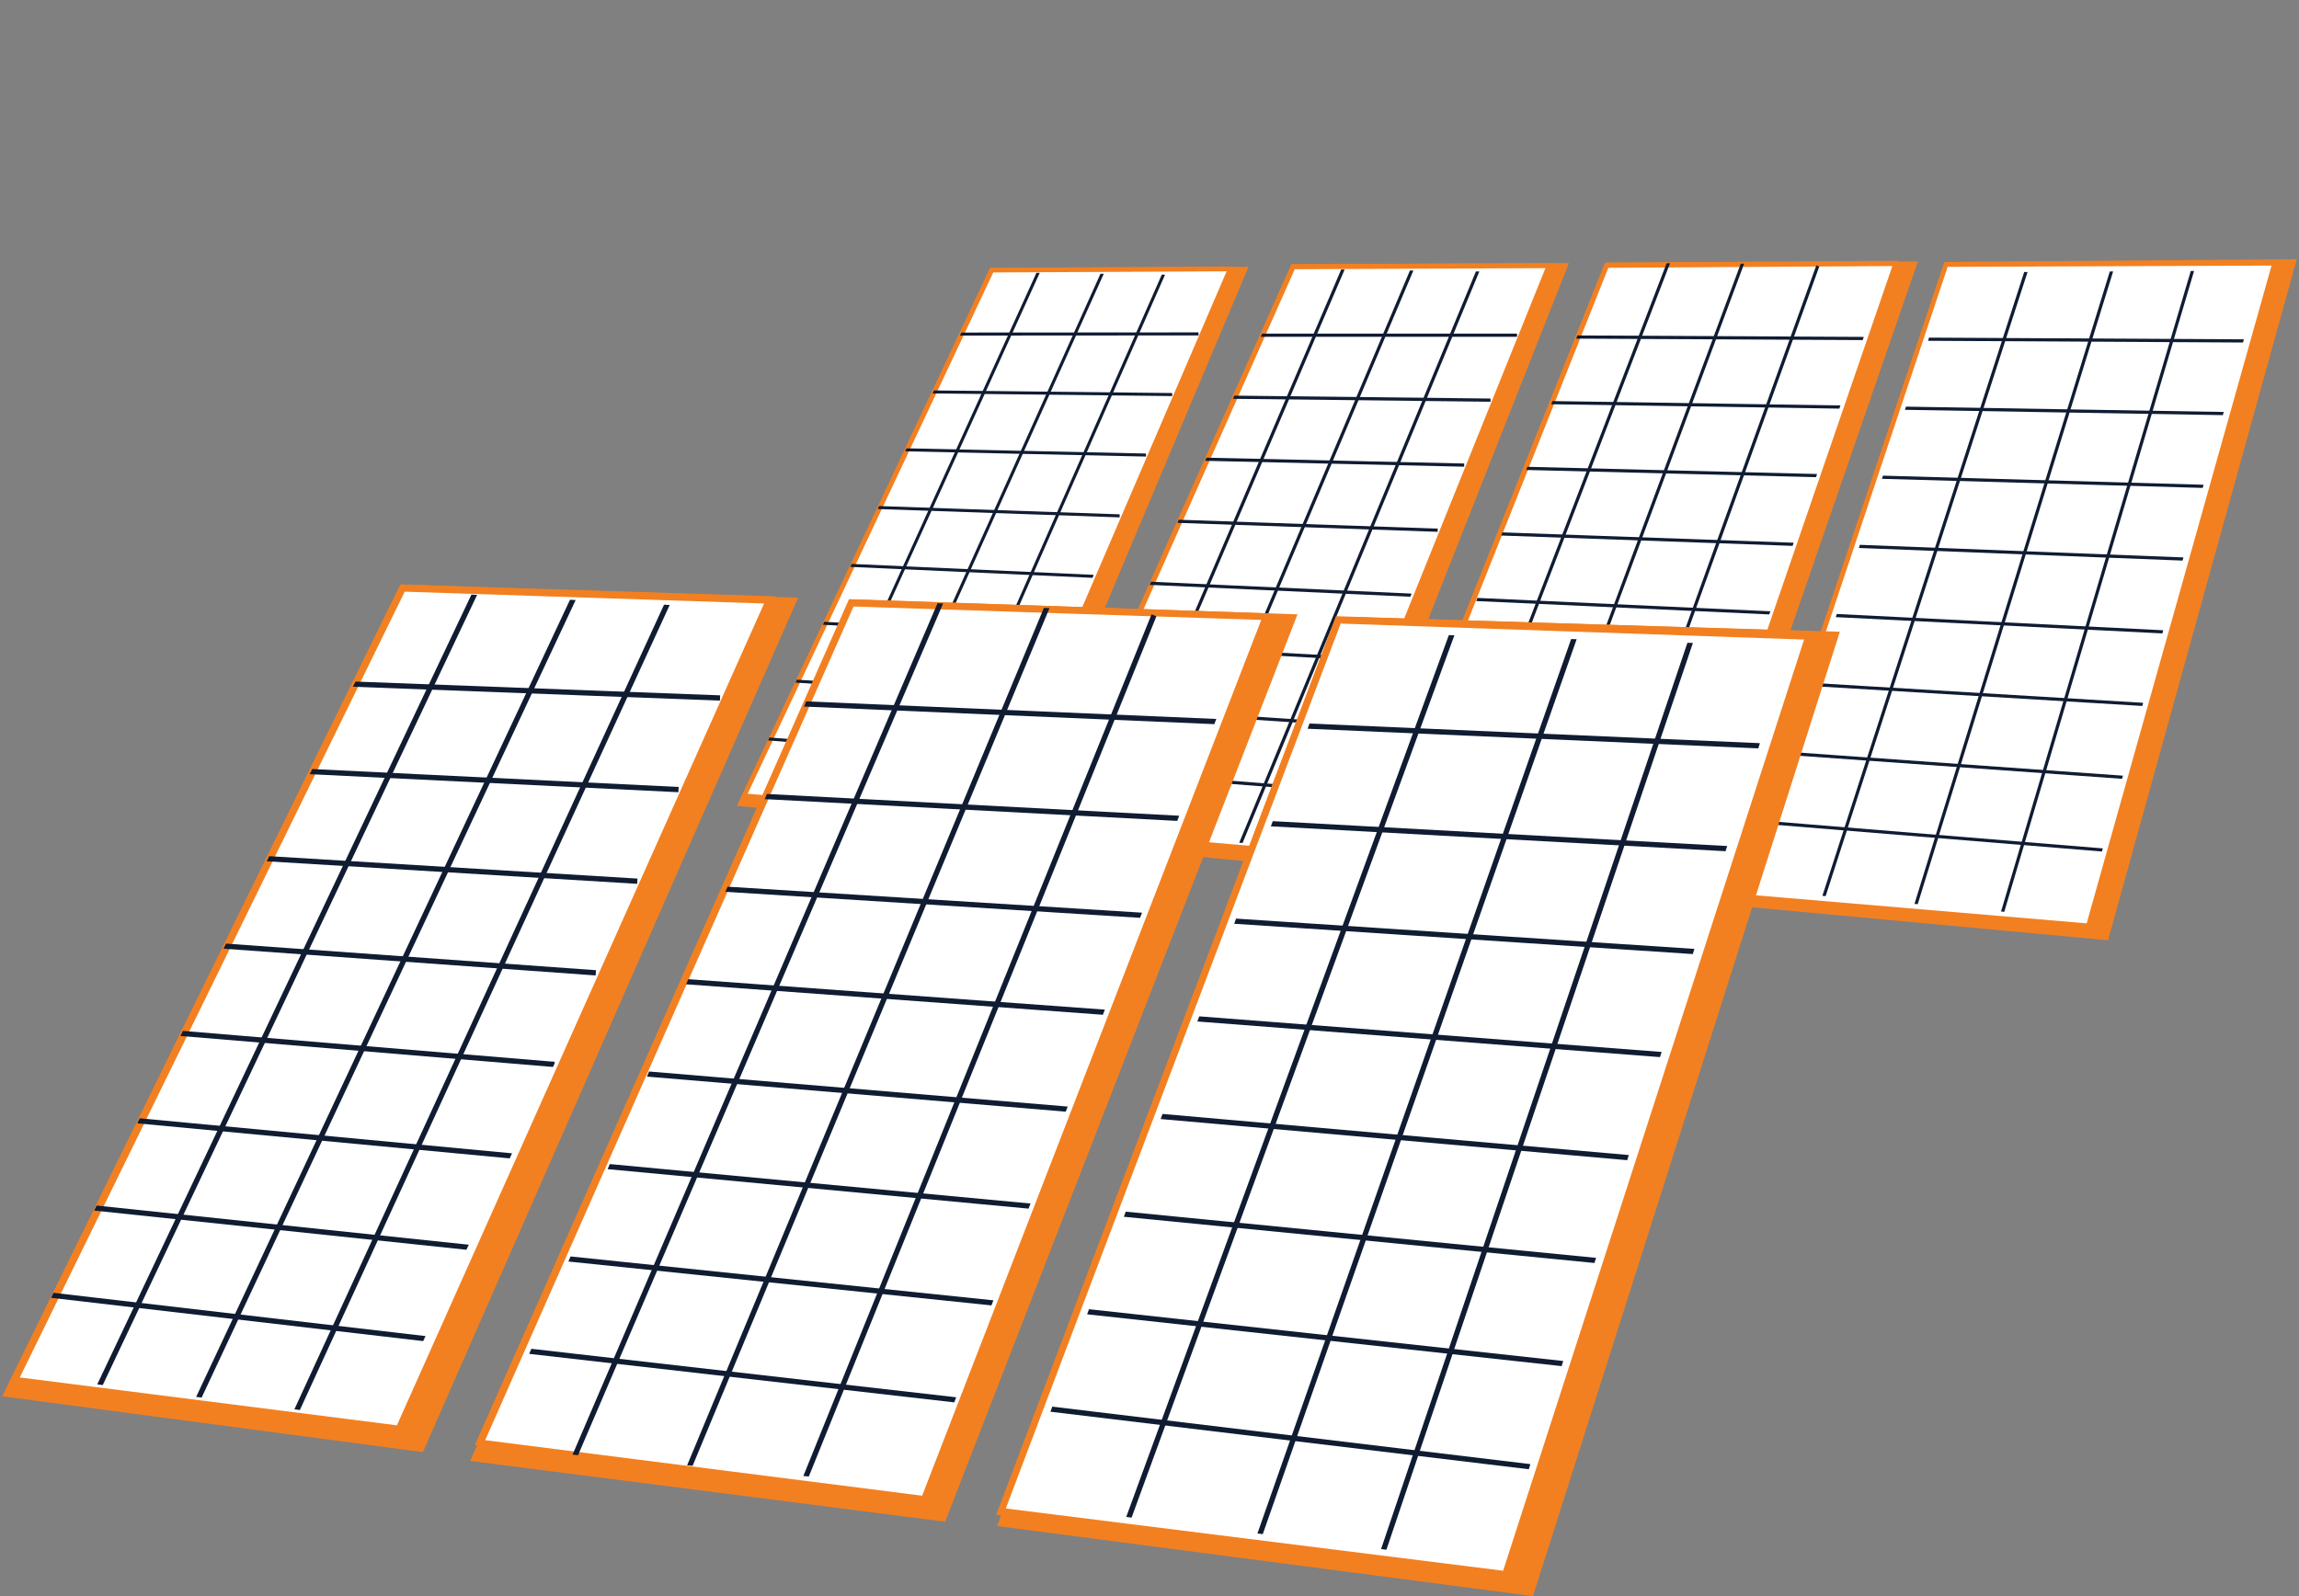
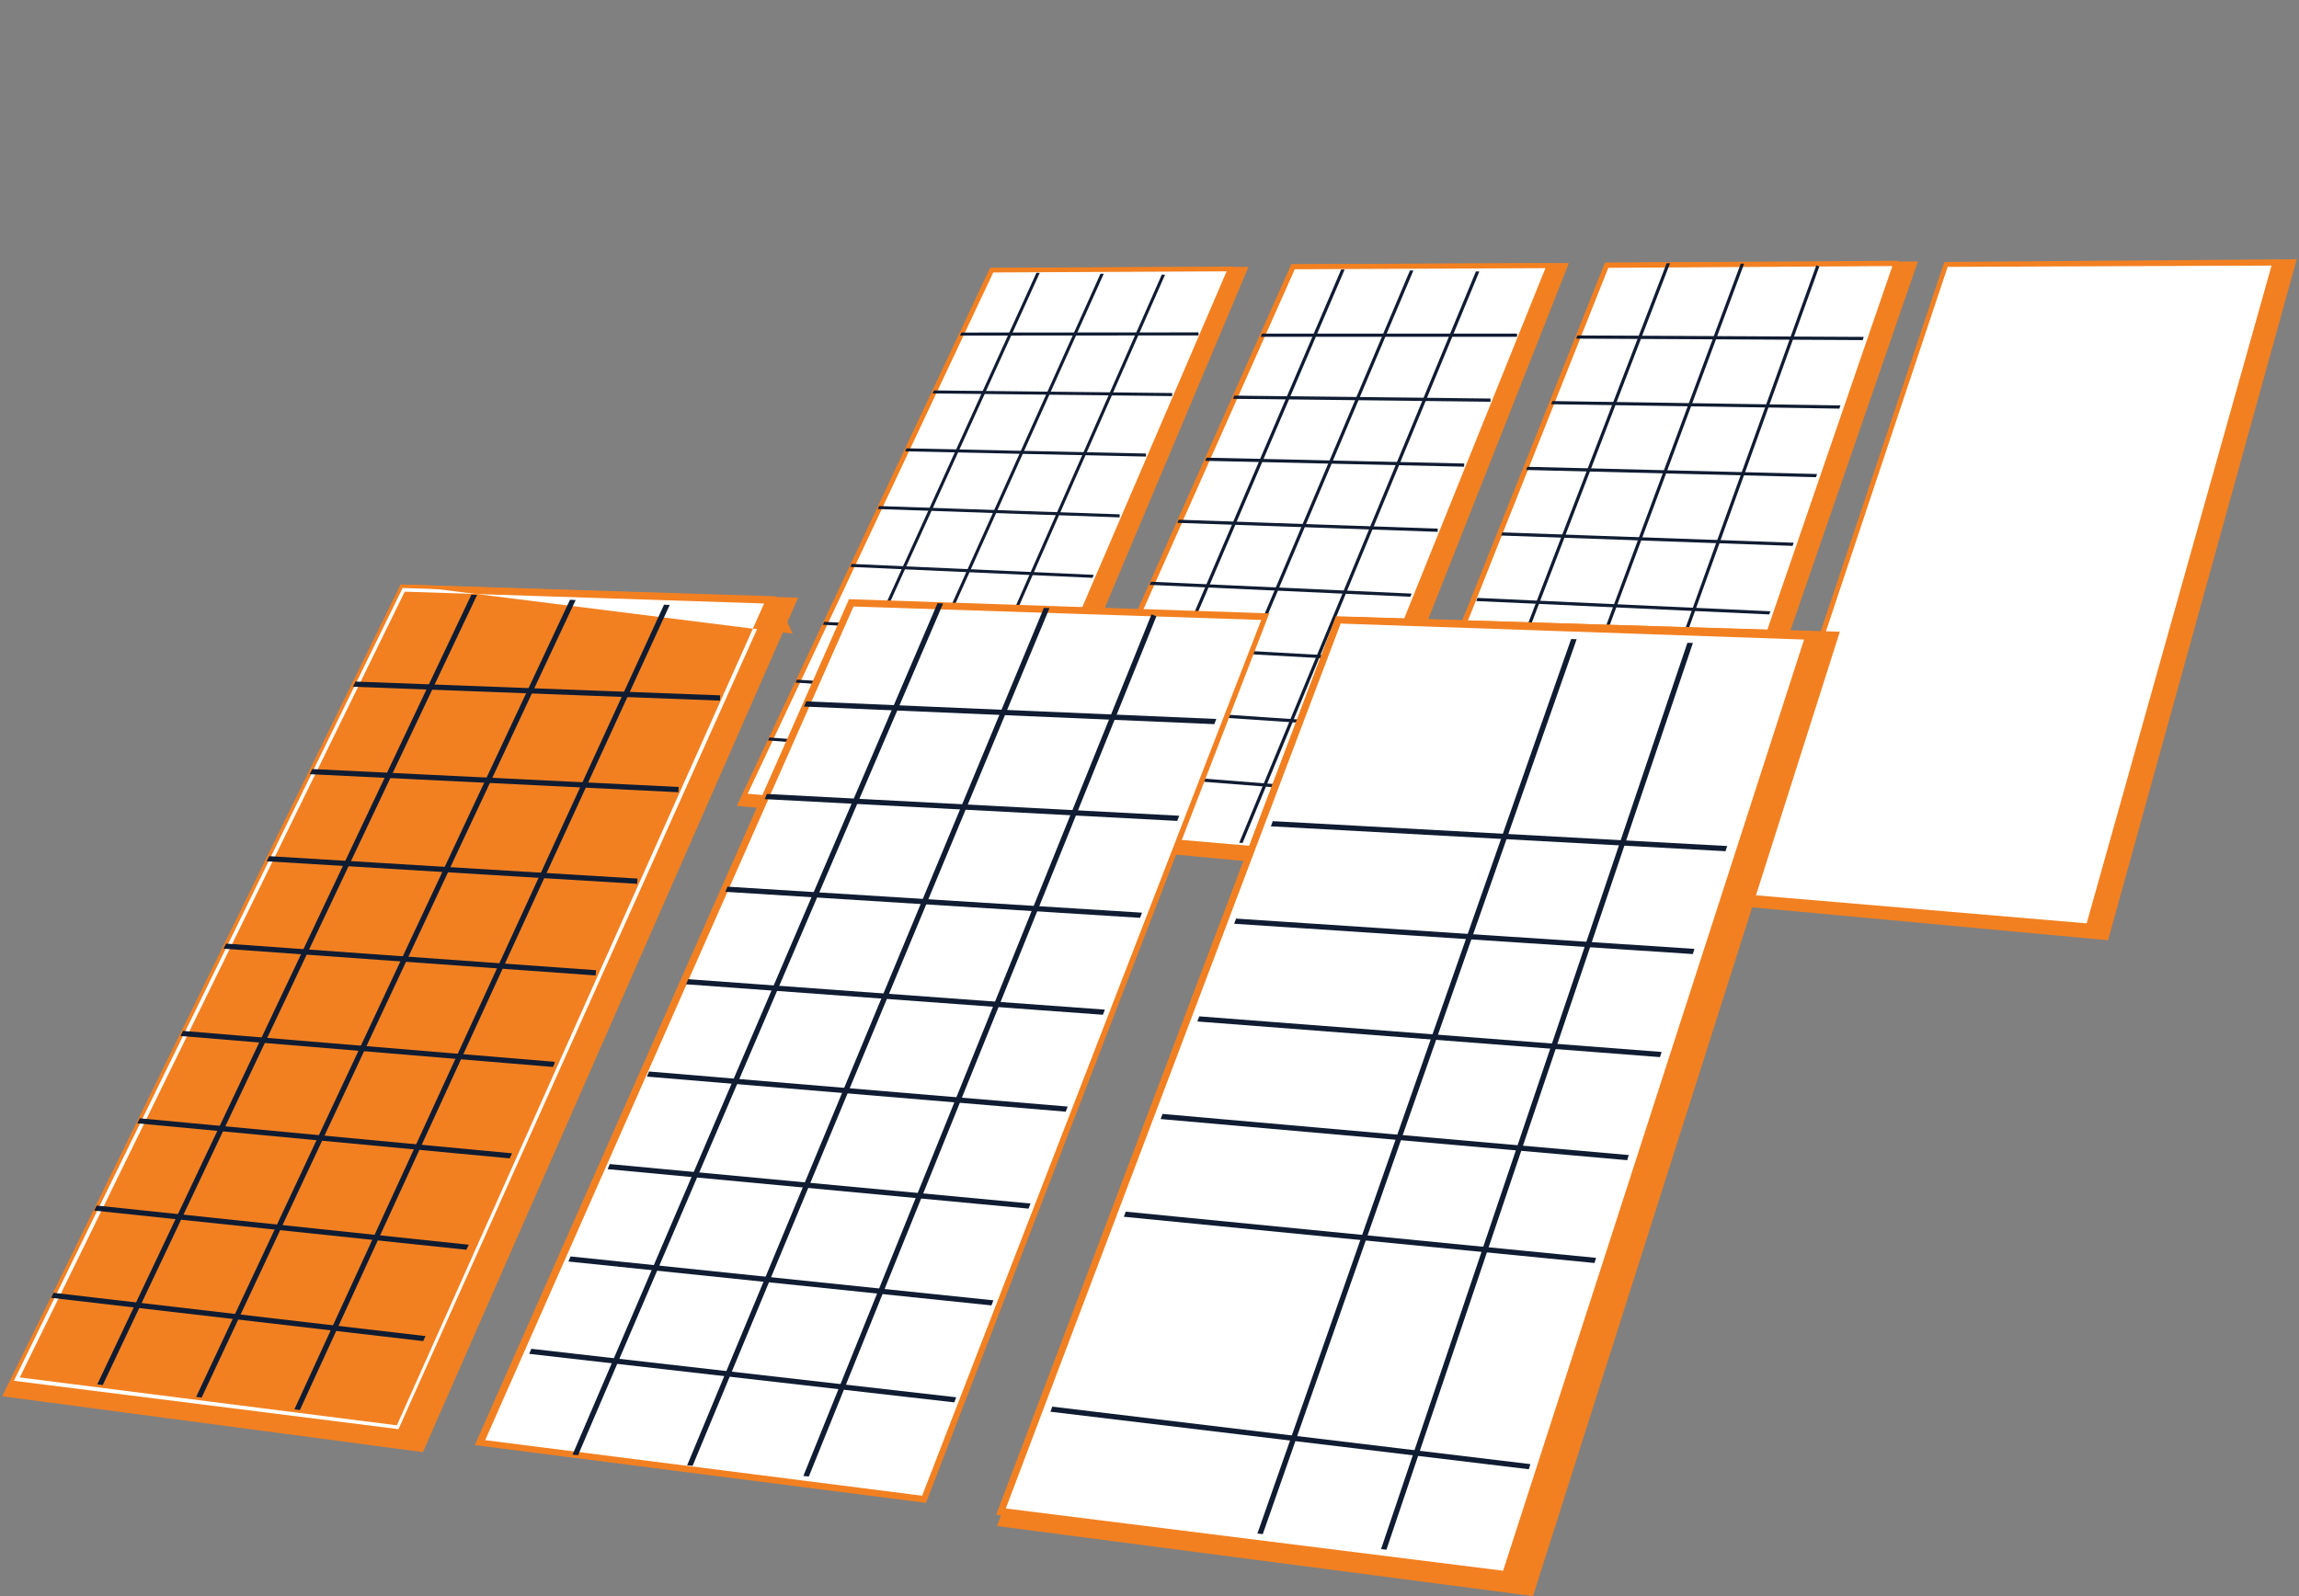
<svg xmlns="http://www.w3.org/2000/svg" id="Layer_1" data-name="Layer 1" width="144" height="100" viewBox="0 0 144 100">
  <rect x="0" y="0" width="144" height="100" fill="#808080" stroke="none" />
  <defs>
    <style>.cls-1,.cls-10,.cls-14,.cls-15,.cls-6{fill:none;}.cls-2{fill:#f28021;}.cls-3{fill:#fff;}.cls-4{clip-path:url(#clip-path);}.cls-5{clip-path:url(#clip-path-2);}.cls-10,.cls-14,.cls-15,.cls-6{stroke:#101c32;stroke-miterlimit:10;}.cls-6{stroke-width:0.2px;}.cls-7{clip-path:url(#clip-path-3);}.cls-8{clip-path:url(#clip-path-4);}.cls-9{clip-path:url(#clip-path-5);}.cls-10{stroke-width:0.19px;}.cls-11{fill:#f8f9f9;}.cls-12{clip-path:url(#clip-path-6);}.cls-13{clip-path:url(#clip-path-7);}.cls-14{stroke-width:0.33px;}.cls-15{stroke-width:0.29px;}.cls-16{clip-path:url(#clip-path-8);}.cls-17{clip-path:url(#clip-path-9);}</style>
    <clipPath id="clip-path">
-       <polygon class="cls-1" points="141.74 16.95 130.49 57.56 109.3 55.7 122.19 17.07 141.74 16.95" />
-     </clipPath>
+       </clipPath>
    <clipPath id="clip-path-2">
      <polygon class="cls-1" points="142.68 16.28 130.92 58.16 108.48 56.19 121.83 16.38 142.68 16.28" />
    </clipPath>
    <clipPath id="clip-path-3">
      <polyline class="cls-1" points="118.29 16.55 105.15 55.15 86.2 54.12 100.53 16.47 117.88 16.57" />
    </clipPath>
    <clipPath id="clip-path-4">
      <polygon class="cls-1" points="97.03 17.07 81.59 53.15 65.27 51.7 80.87 16.84 97.03 17.07" />
    </clipPath>
    <clipPath id="clip-path-5">
      <polygon class="cls-1" points="77.03 17.27 61.75 50.9 46.61 49.55 62.01 17.05 77.03 17.27" />
    </clipPath>
    <clipPath id="clip-path-6">
      <polygon class="cls-1" points="112.17 40.48 93.87 97.98 63.64 94.17 84.19 39.58 112.17 40.48" />
    </clipPath>
    <clipPath id="clip-path-7">
      <polygon class="cls-1" points="113.55 39.57 94.45 98.86 62.45 94.83 83.72 38.57 113.55 39.57" />
    </clipPath>
    <clipPath id="clip-path-8">
      <polyline class="cls-1" points="78.64 38.64 57.74 93.16 30.67 90.66 53.21 37.55 78.05 38.64" />
    </clipPath>
    <clipPath id="clip-path-9">
      <polygon class="cls-1" points="48.18 38.23 24.14 89.02 0.85 86.07 25.07 37.02 48.18 38.23" />
    </clipPath>
  </defs>
  <polygon class="cls-2" points="143.86 16.24 132.04 58.91 108.5 56.73 122.08 16.41 143.86 16.24" />
  <polygon class="cls-2" points="120.13 16.38 106.23 56.63 85.36 54.76 100.53 16.47 120.13 16.38" />
  <polygon class="cls-2" points="98.27 16.48 83.28 54.45 64.81 52.71 80.88 16.56 98.27 16.48" />
  <polygon class="cls-3" points="108.9 55.97 122.05 16.72 142.28 16.64 130.69 57.88 108.9 55.97" />
  <path class="cls-2" d="M122.27,17l19.61-.09L130.47,57.55,109.31,55.7l13-38.67m-.44-.6L108.49,56.25l22.44,2,11.73-41.87Z" />
  <polygon class="cls-3" points="108.9 55.97 122.05 16.72 142.28 16.64 130.69 57.88 108.9 55.97" />
  <path class="cls-2" d="M122.27,17l19.61-.09L130.47,57.55,109.31,55.7l13-38.67m-.44-.6L108.49,56.25l22.44,2,11.73-41.87Z" />
  <polygon class="cls-3" points="85.77 53.93 100.63 16.63 118.73 16.54 105.29 55.68 85.77 53.93" />
  <path class="cls-2" d="M100.73,16.78l17.8-.11L105.18,55.51,86,53.83l14.75-37.08m-.21-.3L85.55,54l19.82,1.81,13.54-39.47Z" />
  <polygon class="cls-3" points="65.29 52.02 80.97 16.71 97.05 16.64 82.18 53.49 65.29 52.02" />
  <path class="cls-2" d="M81.08,16.87,96.8,16.8,82.08,53.32,65.52,51.89l15.57-35m-.19-.27L65.07,52.19l17.22,1.48,15-37.18-16.38.06Z" />
  <polygon class="cls-3" points="108.69 56.1 121.94 16.57 142.48 16.49 130.81 58.04 108.69 56.1" />
  <path class="cls-2" d="M122.05,16.72l20.23-.08L130.7,57.85,108.88,56,122,16.7m-.21-.3L108.47,56.22l22.44,2,11.76-41.87-20.81.12Z" />
  <g class="cls-4">
    <g class="cls-5">
      <line class="cls-6" x1="137.46" y1="16.52" x2="125.29" y2="57.62" />
      <line class="cls-6" x1="132.42" y1="16.47" x2="119.85" y2="57.18" />
      <line class="cls-6" x1="127.11" y1="16.37" x2="114.08" y2="56.66" />
      <line class="cls-6" x1="142.37" y1="21.37" x2="120.41" y2="21.25" />
      <line class="cls-6" x1="141.07" y1="25.94" x2="118.97" y2="25.57" />
      <line class="cls-6" x1="139.76" y1="30.52" x2="117.55" y2="29.89" />
      <line class="cls-6" x1="138.46" y1="35.09" x2="116.13" y2="34.22" />
      <line class="cls-6" x1="137.15" y1="39.67" x2="114.69" y2="38.55" />
      <line class="cls-6" x1="135.85" y1="44.23" x2="113.26" y2="42.87" />
      <line class="cls-6" x1="134.54" y1="48.81" x2="111.83" y2="47.19" />
      <line class="cls-6" x1="133.25" y1="53.38" x2="110.4" y2="51.51" />
    </g>
    <polygon class="cls-6" points="142.68 16.28 130.92 58.16 108.48 56.19 121.83 16.38 142.68 16.28" />
  </g>
  <g class="cls-7">
    <line class="cls-6" x1="113.86" y1="16.66" x2="99.91" y2="55.35" />
    <line class="cls-6" x1="109.18" y1="16.41" x2="94.89" y2="54.84" />
    <line class="cls-6" x1="104.51" y1="16.46" x2="89.9" y2="54.45" />
    <line class="cls-6" x1="117.24" y1="21.21" x2="97.53" y2="21.11" />
    <line class="cls-6" x1="115.78" y1="25.51" x2="96.06" y2="25.21" />
    <line class="cls-6" x1="114.31" y1="29.81" x2="94.59" y2="29.32" />
    <line class="cls-6" x1="112.83" y1="34.12" x2="93.12" y2="33.42" />
    <line class="cls-6" x1="111.36" y1="38.42" x2="91.65" y2="37.52" />
    <line class="cls-6" x1="109.89" y1="42.72" x2="90.17" y2="41.62" />
    <line class="cls-6" x1="108.42" y1="47.02" x2="88.71" y2="45.72" />
    <line class="cls-6" x1="106.95" y1="51.33" x2="87.24" y2="49.82" />
  </g>
  <g class="cls-8">
    <line class="cls-6" x1="92.75" y1="16.53" x2="77.52" y2="53.3" />
    <line class="cls-6" x1="88.59" y1="16.55" x2="73.2" y2="52.92" />
    <line class="cls-6" x1="68.85" y1="52.55" x2="84.25" y2="16.57" />
    <line class="cls-6" x1="95.02" y1="21" x2="78.39" y2="21" />
    <line class="cls-6" x1="93.36" y1="25.07" x2="76.66" y2="24.88" />
    <line class="cls-6" x1="91.71" y1="29.14" x2="74.94" y2="28.76" />
    <line class="cls-6" x1="90.05" y1="33.22" x2="73.22" y2="32.64" />
    <line class="cls-6" x1="88.4" y1="37.29" x2="71.5" y2="36.52" />
    <line class="cls-6" x1="86.74" y1="41.36" x2="69.77" y2="40.41" />
    <line class="cls-6" x1="85.09" y1="45.43" x2="68.05" y2="44.29" />
    <line class="cls-6" x1="83.43" y1="49.51" x2="66.32" y2="48.17" />
  </g>
  <polygon class="cls-2" points="78.2 16.72 63.29 52.12 46.15 50.49 62.03 16.79 78.2 16.72" />
  <polygon class="cls-3" points="46.62 49.85 62.12 16.93 77.06 16.87 62.29 51.22 46.62 49.85" />
  <path class="cls-2" d="M62.21,17.07,76.83,17,62.19,51.07,46.83,49.73,62.2,17.1m-.2-.28L46.41,50l16,1.4L77.26,16.7,62,16.78Z" />
  <g class="cls-9">
    <line class="cls-10" x1="73.07" y1="16.76" x2="57.96" y2="51.05" />
    <line class="cls-10" x1="69.2" y1="16.78" x2="53.95" y2="50.69" />
    <line class="cls-10" x1="49.91" y1="50.34" x2="65.16" y2="16.79" />
    <line class="cls-10" x1="75.07" y1="20.92" x2="59.6" y2="20.93" />
    <line class="cls-10" x1="73.42" y1="24.72" x2="57.9" y2="24.55" />
    <line class="cls-10" x1="71.78" y1="28.51" x2="56.19" y2="28.17" />
    <line class="cls-10" x1="70.13" y1="32.32" x2="54.49" y2="31.78" />
    <line class="cls-10" x1="68.49" y1="36.11" x2="52.79" y2="35.4" />
    <line class="cls-10" x1="66.84" y1="39.92" x2="51.08" y2="39.02" />
    <line class="cls-10" x1="65.19" y1="43.71" x2="49.38" y2="42.64" />
    <line class="cls-10" x1="63.55" y1="47.51" x2="47.68" y2="46.26" />
  </g>
  <polygon class="cls-2" points="115.24 39.58 96.02 100 62.45 95.61 84.06 38.64 115.24 39.58" />
-   <polygon class="cls-2" points="81.27 38.49 59.2 95.34 29.45 91.53 53.21 37.55 81.27 38.49" />
  <polygon class="cls-2" points="49.99 37.45 26.49 90.98 0.14 87.48 25.09 36.62 49.99 37.45" />
  <polygon class="cls-11" points="63.06 94.53 84 39.07 112.96 40.05 94.16 98.44 63.06 94.53" />
  <path class="cls-2" d="M84.31,39.53l28.06.94L93.83,98,63.64,94.2,84.29,39.53m-.6-.89L62.43,94.91l32,4,19.09-59.26Z" />
  <polygon class="cls-11" points="63.06 94.53 84 39.07 112.96 40.05 94.16 98.44 63.06 94.53" />
  <path class="cls-2" d="M84.31,39.53l28.06.94L93.83,98,63.64,94.2,84.29,39.53m-.6-.89L62.43,94.91l32,4,19.09-59.26Z" />
  <polygon class="cls-3" points="30.07 90.36 53.35 37.78 79.26 38.64 57.91 93.93 30.07 90.36" />
  <path class="cls-2" d="M53.46,38,79,38.84,57.76,93.71,30.39,90.23,53.46,38m-.28-.46-23.44,53L58,94.16,79.5,38.43Z" />
  <polygon class="cls-3" points="0.87 86.51 25.22 36.84 48.23 37.61 24.96 89.54 0.87 86.51" />
-   <path class="cls-2" d="M25.36,37.07l22.5.74-23,51.49-23.62-3L25.35,37.07m-.27-.45L.54,86.7l24.57,3.08L48.57,37.36l-23.46-.74Z" />
+   <path class="cls-2" d="M25.36,37.07l22.5.74-23,51.49-23.62-3L25.35,37.07m-.27-.45l24.57,3.08L48.57,37.36l-23.46-.74Z" />
  <polygon class="cls-3" points="62.75 94.72 83.86 38.86 113.26 39.84 94.31 98.68 62.75 94.72" />
  <path class="cls-2" d="M84,39.07l29,1L94.15,98.41,63,94.51,84,39m-.3-.44L62.41,94.87l32,4,19.11-59.32-29.8-.94Z" />
  <g class="cls-12">
    <g class="cls-13">
      <line class="cls-14" x1="106.08" y1="39.64" x2="86.43" y2="97.79" />
      <line class="cls-14" x1="98.85" y1="39.28" x2="78.66" y2="96.86" />
-       <line class="cls-14" x1="91.27" y1="38.85" x2="70.44" y2="95.8" />
-       <line class="cls-14" x1="112.83" y1="46.84" x2="81.41" y2="45.47" />
      <line class="cls-14" x1="110.72" y1="53.31" x2="79.13" y2="51.58" />
      <line class="cls-14" x1="108.61" y1="59.78" x2="76.85" y2="57.68" />
      <line class="cls-14" x1="106.5" y1="66.26" x2="74.57" y2="63.8" />
      <line class="cls-14" x1="104.38" y1="72.74" x2="72.29" y2="69.91" />
      <line class="cls-14" x1="102.27" y1="79.2" x2="70.01" y2="76.03" />
-       <line class="cls-14" x1="100.15" y1="85.68" x2="67.74" y2="82.14" />
      <line class="cls-14" x1="98.04" y1="92.16" x2="65.45" y2="88.24" />
    </g>
    <polygon class="cls-15" points="113.55 39.57 94.45 98.86 62.45 94.83 83.72 38.57 113.55 39.57" />
  </g>
  <g class="cls-16">
    <line class="cls-14" x1="72.28" y1="38.55" x2="50.22" y2="93.16" />
    <line class="cls-14" x1="65.62" y1="37.95" x2="43.07" y2="92.16" />
    <line class="cls-14" x1="58.92" y1="37.75" x2="35.96" y2="91.33" />
    <line class="cls-14" x1="76.89" y1="45.24" x2="48.68" y2="44.03" />
    <line class="cls-14" x1="74.56" y1="51.31" x2="46.35" y2="49.82" />
    <line class="cls-14" x1="72.22" y1="57.39" x2="44.02" y2="55.62" />
    <line class="cls-14" x1="69.87" y1="63.47" x2="41.7" y2="61.41" />
    <line class="cls-14" x1="67.54" y1="69.55" x2="39.37" y2="67.19" />
    <line class="cls-14" x1="65.19" y1="75.63" x2="37.05" y2="72.99" />
    <line class="cls-14" x1="62.86" y1="81.7" x2="34.72" y2="78.78" />
    <line class="cls-14" x1="60.51" y1="87.78" x2="32.39" y2="84.57" />
  </g>
  <g class="cls-17">
    <line class="cls-14" x1="42.08" y1="37.22" x2="18.29" y2="89.02" />
    <line class="cls-14" x1="36.14" y1="37.03" x2="12.13" y2="88.24" />
    <line class="cls-14" x1="5.93" y1="87.46" x2="29.92" y2="36.81" />
    <line class="cls-14" x1="45.1" y1="43.73" x2="21.29" y2="42.83" />
    <line class="cls-14" x1="42.5" y1="49.47" x2="18.61" y2="48.3" />
    <line class="cls-14" x1="39.92" y1="55.21" x2="15.94" y2="53.75" />
    <line class="cls-14" x1="37.32" y1="60.95" x2="13.26" y2="59.22" />
    <line class="cls-14" x1="34.73" y1="66.69" x2="10.58" y2="64.68" />
    <line class="cls-14" x1="32.14" y1="72.43" x2="7.91" y2="70.15" />
    <line class="cls-14" x1="29.55" y1="78.17" x2="5.23" y2="75.61" />
    <line class="cls-14" x1="26.96" y1="83.91" x2="2.55" y2="81.07" />
  </g>
</svg>